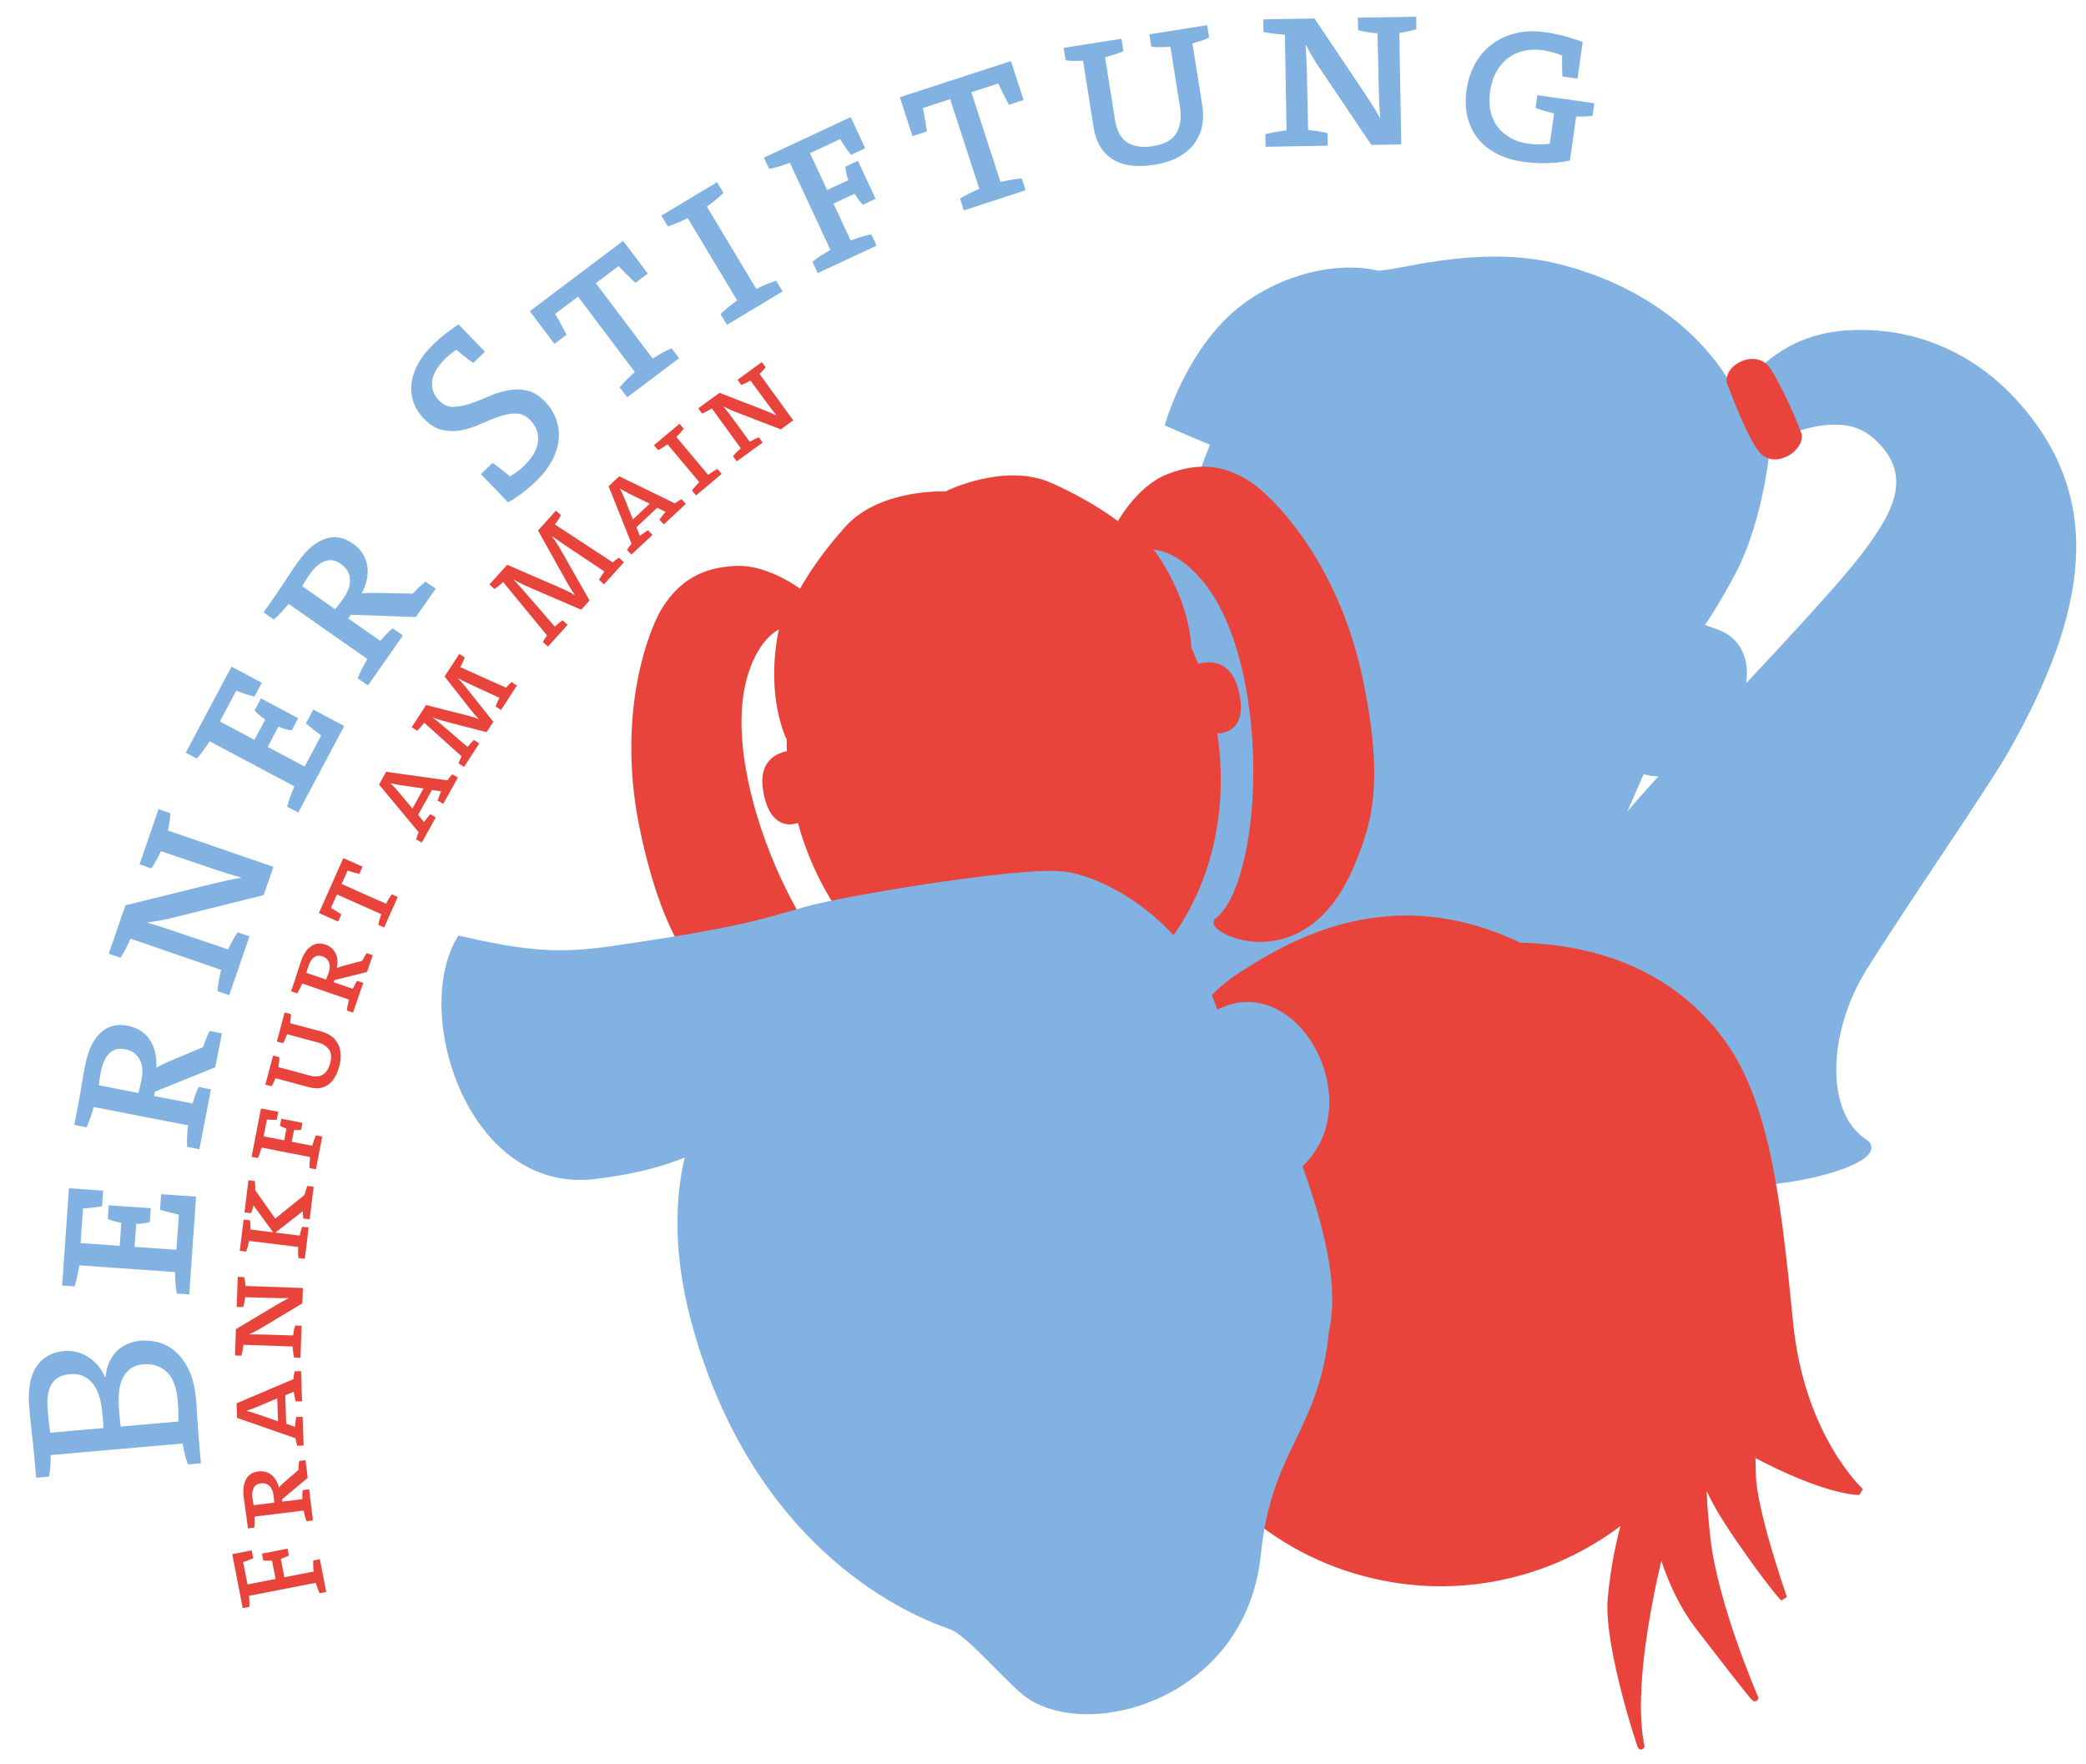
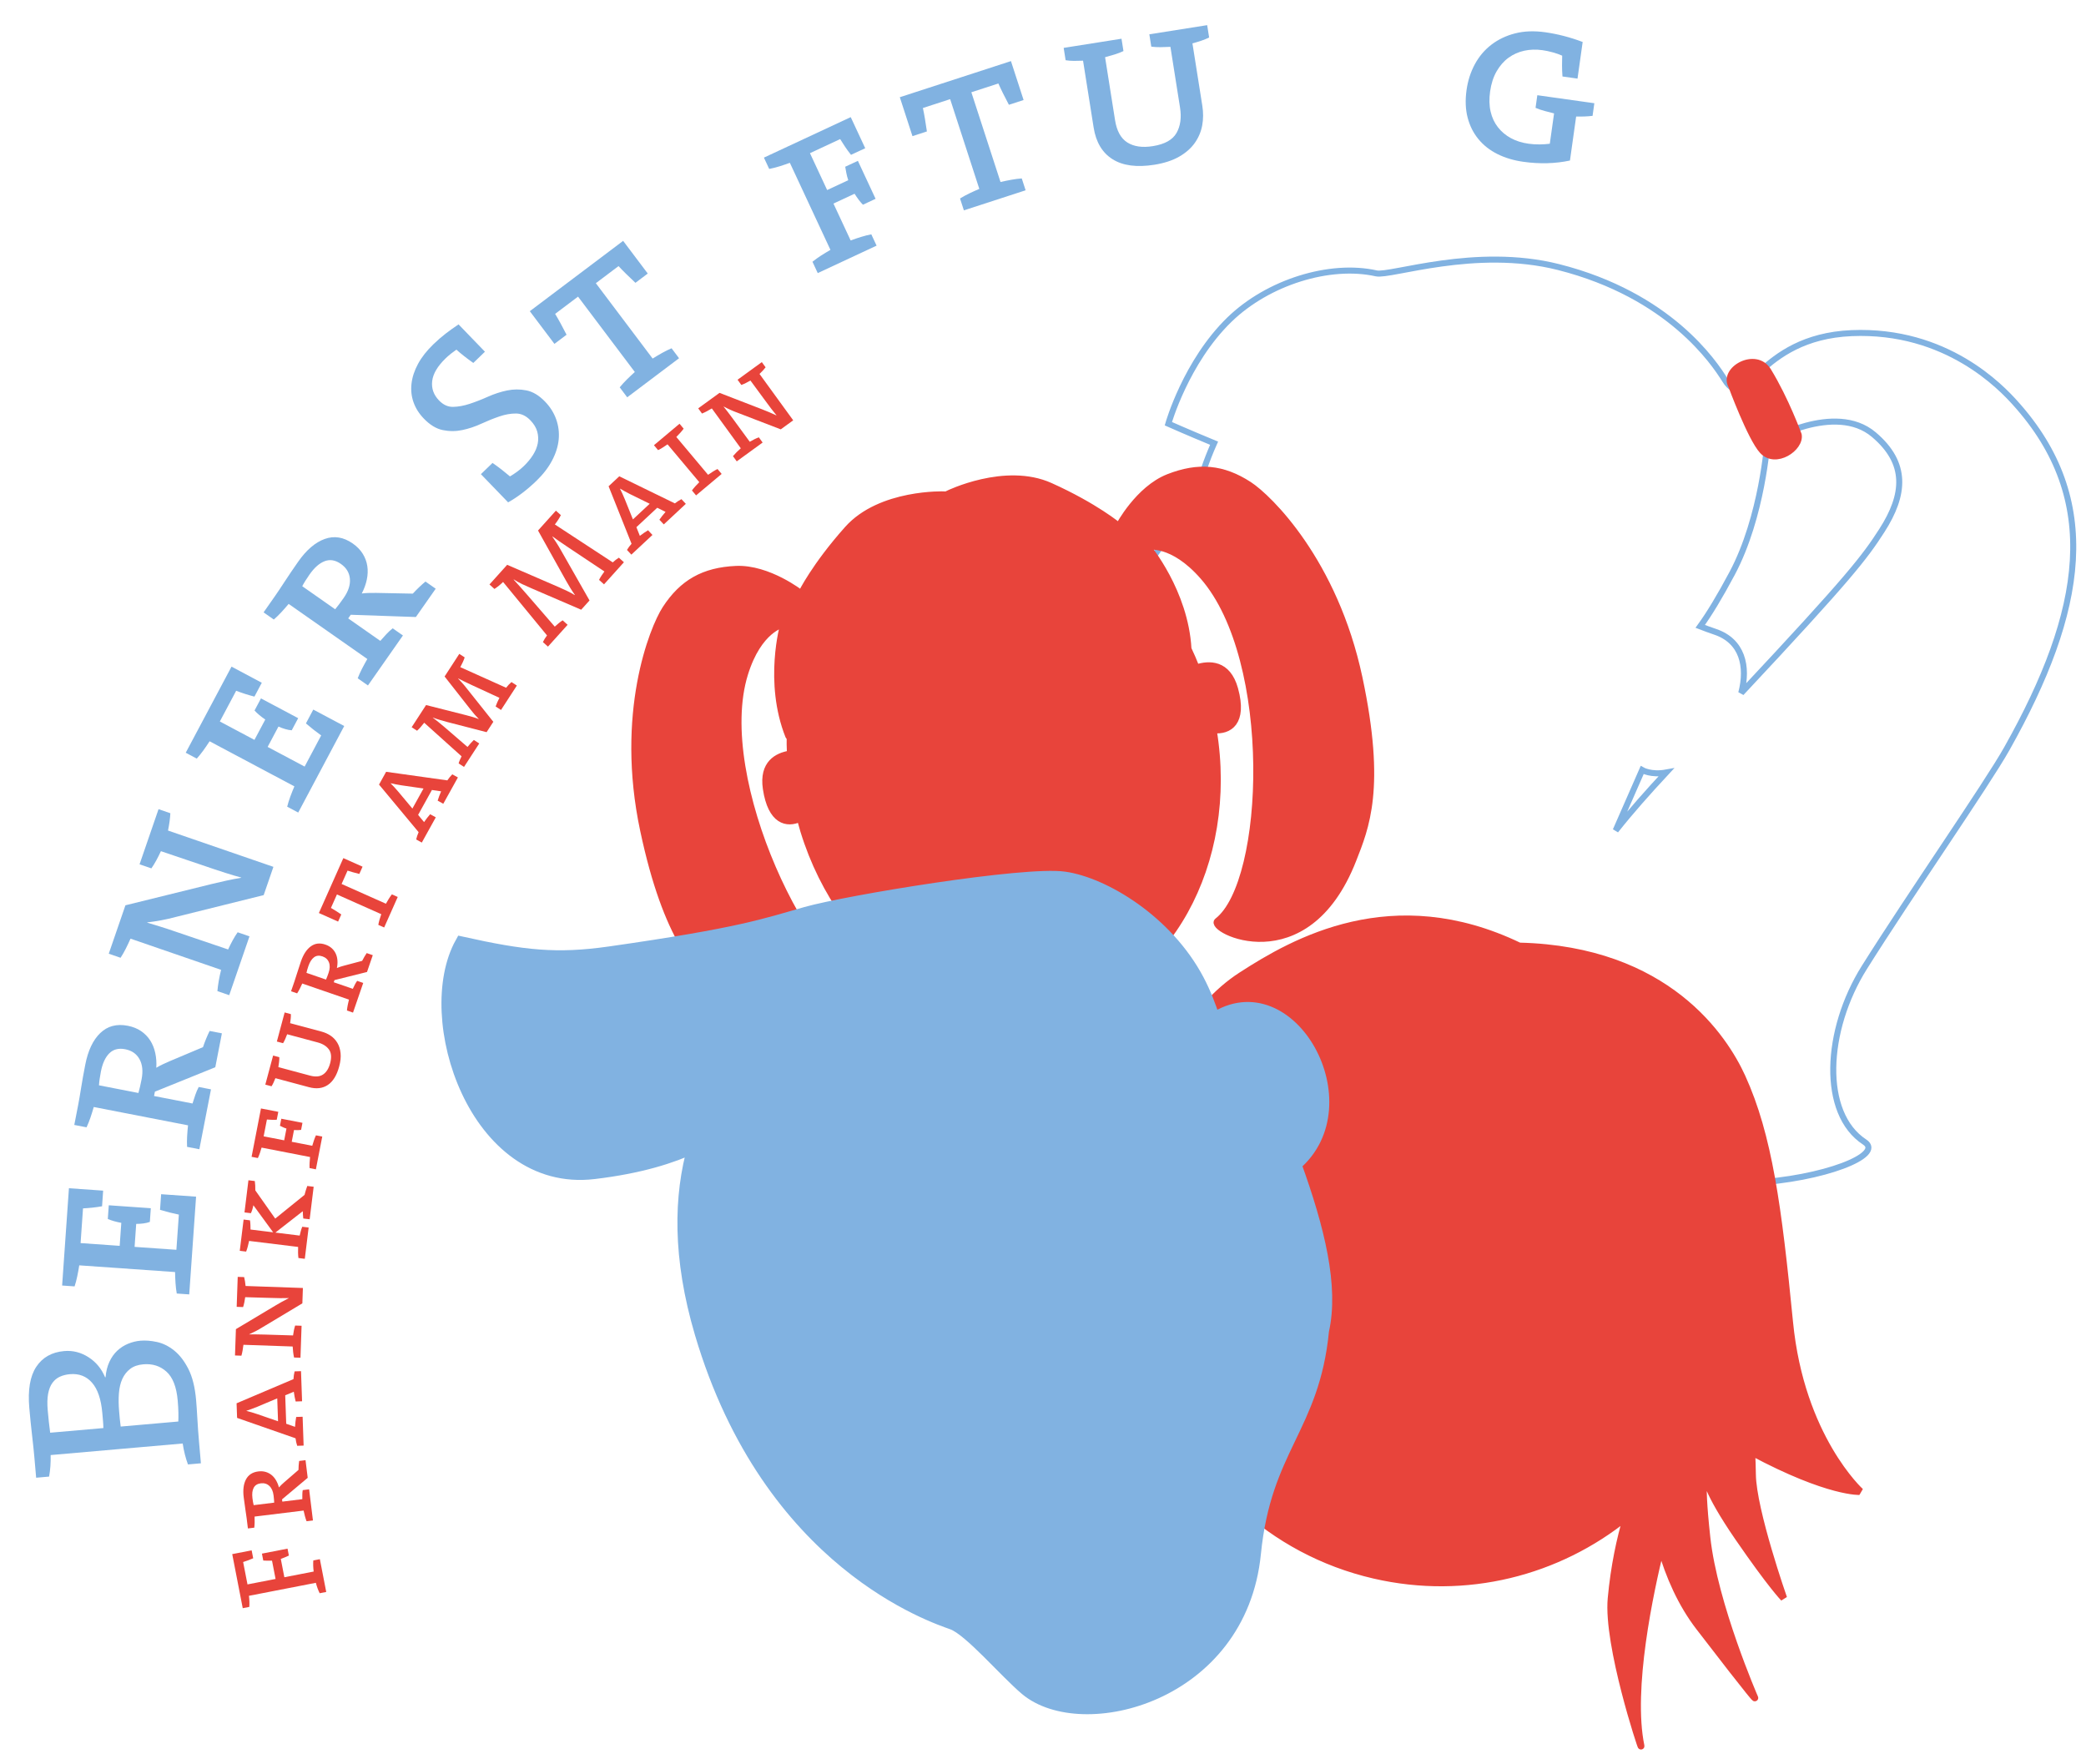
<svg xmlns="http://www.w3.org/2000/svg" version="1.1" id="Ebene_1" x="0px" y="0px" width="298px" height="252px" viewBox="0 0 298 252" enable-background="new 0 0 298 252" xml:space="preserve">
-   <path fill="#81B2E1" d="M242.889,89.478c0.612,0.238,1.336,0.502,2.188,0.795c3.805,1.31,4.674,4.899,3.672,8.717  c15.476-16.523,17.644-19.398,20.086-23.199c3.306-5.14,3.692-9.623-1.159-13.715c-5.552-4.681-15.188,0.987-15.188,0.987  s-0.727,10.747-5.04,18.846C245.68,85.229,244.171,87.708,242.889,89.478z M238.021,110.354c-2.144,0.393-3.426-0.349-3.426-0.349  s-1.892,4.334-3.787,8.634C232.977,115.896,235.413,113.161,238.021,110.354z M221.889,135.584  c-4.438,6.459-9.697,12.128-13.713,14.085c-6.478,3.156-15.16,3.478-23.404,3.332s-16.211-3.071-21.215-6.542  c-5.552-3.852-5.605-7.531-5.175-10.902c0.882-6.879,2.75-20.82,3.351-28.06c0.678-8.185,0.338-11.69,0.338-11.69  s-1.908-7.839,0.85-13.174c2.758-5.334,6.336-7.694,9.1-15.72c0.39-1.131,0.86-2.341,1.42-3.601  c-3.608-1.486-6.535-2.785-6.535-2.785s2.505-8.835,8.736-14.877c5.504-5.337,14.328-8.079,20.965-6.599  c2.037,0.455,14.153-3.909,26.035-0.901c15.877,4.019,22.264,13.717,23.764,16.117c3.074,4.921,4.519-6.109,18.113-6.679  c13.596-0.57,21.428,7.832,23.362,9.975c12.496,13.84,9.868,29.713-1.19,49.383c-2.881,5.124-13.94,21.033-20.356,31.256  c-5.638,8.979-6.216,20.854,0.043,24.94c5.646,3.688-34.739,13.842-42.287-5.84C220.866,148.906,220.412,141.896,221.889,135.584z" />
  <path fill="none" stroke="#81B2E1" stroke-width="0.86" stroke-miterlimit="3.864" d="M242.889,89.478  c0.612,0.238,1.336,0.502,2.188,0.795c3.805,1.31,4.674,4.899,3.672,8.717c15.476-16.523,17.644-19.398,20.086-23.199  c3.306-5.14,3.692-9.623-1.159-13.715c-5.552-4.681-15.188,0.987-15.188,0.987s-0.727,10.747-5.04,18.846  C245.68,85.229,244.171,87.708,242.889,89.478z M238.021,110.354c-2.144,0.393-3.426-0.349-3.426-0.349s-1.892,4.334-3.787,8.634  C232.977,115.896,235.413,113.161,238.021,110.354z M221.889,135.584c-4.438,6.459-9.697,12.128-13.713,14.085  c-6.478,3.156-15.16,3.478-23.404,3.332s-16.211-3.071-21.215-6.542c-5.552-3.852-5.605-7.531-5.175-10.902  c0.882-6.879,2.75-20.82,3.351-28.06c0.678-8.185,0.338-11.69,0.338-11.69s-1.908-7.839,0.85-13.174  c2.758-5.334,6.336-7.694,9.1-15.72c0.39-1.131,0.86-2.341,1.42-3.601c-3.608-1.486-6.535-2.785-6.535-2.785  s2.505-8.835,8.736-14.877c5.504-5.337,14.328-8.079,20.965-6.599c2.037,0.455,14.153-3.909,26.035-0.901  c15.877,4.019,22.264,13.717,23.764,16.117c3.074,4.921,4.519-6.109,18.113-6.679c13.596-0.57,21.428,7.832,23.362,9.975  c12.496,13.84,9.868,29.713-1.19,49.383c-2.881,5.124-13.94,21.033-20.356,31.256c-5.638,8.979-6.216,20.854,0.043,24.94  c5.646,3.688-34.739,13.842-42.287-5.84C220.866,148.906,220.412,141.896,221.889,135.584z" />
  <path fill="#E8443B" d="M247.253,55.201c-1.428-2.495,3.595-5.299,5.44-2.283c2.531,4.133,4.355,9.167,4.355,9.167  c0.383,1.982-3.382,4.564-5.375,2.374C249.977,62.593,247.253,55.201,247.253,55.201z" />
  <path fill="none" stroke="#E8443B" stroke-width="0.67" stroke-miterlimit="3.864" d="M247.253,55.201  c-1.428-2.495,3.595-5.299,5.44-2.283c2.531,4.133,4.355,9.167,4.355,9.167c0.383,1.982-3.382,4.564-5.375,2.374  C249.977,62.593,247.253,55.201,247.253,55.201z" />
  <path fill="#E8443B" d="M135.387,70.539c0,0,8.204-4.038,14.66-1.129c6.456,2.908,9.775,5.706,9.775,5.706s2.773-5.26,7.082-6.955  c4.312-1.694,7.804-1.352,11.544,1.077c2.823,1.833,12.209,10.942,15.75,27.605c3.348,15.749,0.931,21.373-0.882,25.998  c-6.739,17.207-20.899,9.892-19.396,8.724c7.206-5.59,8.313-37.32-2.063-49.194c-4.412-5.049-7.894-4.243-7.894-4.243  s5.354,6.394,5.804,14.568c0.41,0.866,0.793,1.752,1.148,2.659c1.814-0.581,4.473-0.679,5.512,3.07  c1.338,4.83-0.859,6.095-3.057,5.875c3.137,18.992-6.594,36.665-22.385,40.021c-15.765,3.352-31.813-8.789-36.703-27.362  c-1.867,0.883-4.158,0.391-4.858-4.292c-0.541-3.615,1.604-4.708,3.438-5c-0.04-0.893-0.052-1.779-0.037-2.659  c-0.082,0.204-0.146,0.266-0.192,0.152c-3.09-7.738-0.738-15.966-0.738-15.966s-3.507,0.68-5.484,7.087  c-4.649,15.068,9.269,43.605,18.126,45.781c1.848,0.455-8.113,12.898-21.269-0.08c-3.536-3.487-8.032-7.643-11.38-23.392  c-3.542-16.663,1.327-28.802,3.16-31.625c2.429-3.74,5.48-5.474,10.106-5.679c4.626-0.205,9.3,3.472,9.3,3.472  s1.894-3.905,6.609-9.188c4.714-5.283,13.852-4.932,13.852-4.932l0.468,2.28l0.406-0.09L135.387,70.539z" />
  <path fill="none" stroke="#E8443B" stroke-width="0.888" stroke-miterlimit="3.864" d="M135.387,70.539  c0,0,8.204-4.038,14.66-1.129c6.456,2.908,9.775,5.706,9.775,5.706s2.773-5.26,7.082-6.955c4.312-1.694,7.804-1.352,11.544,1.077  c2.823,1.833,12.209,10.942,15.75,27.605c3.348,15.749,0.931,21.373-0.882,25.998c-6.739,17.207-20.899,9.892-19.396,8.724  c7.206-5.59,8.313-37.32-2.063-49.194c-4.412-5.049-7.894-4.243-7.894-4.243s5.354,6.394,5.804,14.568  c0.41,0.866,0.793,1.752,1.148,2.659c1.814-0.581,4.473-0.679,5.512,3.07c1.338,4.83-0.859,6.095-3.057,5.875  c3.137,18.992-6.594,36.665-22.385,40.021c-15.765,3.352-31.813-8.789-36.703-27.362c-1.867,0.883-4.158,0.391-4.858-4.292  c-0.541-3.615,1.604-4.708,3.438-5c-0.04-0.893-0.052-1.779-0.037-2.659c-0.082,0.204-0.146,0.266-0.192,0.152  c-3.09-7.738-0.738-15.966-0.738-15.966s-3.507,0.68-5.484,7.087c-4.649,15.068,9.269,43.605,18.126,45.781  c1.848,0.455-8.113,12.898-21.269-0.08c-3.536-3.487-8.032-7.643-11.38-23.392c-3.542-16.663,1.327-28.802,3.16-31.625  c2.429-3.74,5.48-5.474,10.106-5.679c4.626-0.205,9.3,3.472,9.3,3.472s1.894-3.905,6.609-9.188  c4.714-5.283,13.852-4.932,13.852-4.932l0.468,2.28l0.406-0.09L135.387,70.539z" />
  <path fill="#E8443B" d="M250.249,207.458c0.05,1.021,0.088,2.095,0.103,3.179c0.065,5.133,4.461,17.66,4.461,17.66  s-1.791-1.818-6.486-8.646c-4.695-6.83-4.633-8.674-4.633-8.674s-0.898-0.961,0.148,8.653s6.846,22.915,6.846,22.915  s0.28,0.613-7.965-10.12c-2.525-3.288-4.269-7.211-5.451-11.304c-1.555,6.289-4.527,20.154-2.844,28.293  c0.129,0.615-4.88-14.419-4.265-21.077c0.428-4.628,1.278-8.524,2.205-11.638c-9.742,7.884-22.886,11.363-36.043,8.324  c-14.823-3.422-26.002-14.271-30.515-27.707c-0.949,1.709-1.891,3.332-2.778,4.754c-4.453,7.127-17.593,17.973-15.125,14.648  c2.467-3.322,6.411-12.982,6.411-12.982s-1.06,1.736-6.51,7.707c-5.153,5.642-14.526,9.414-15.539,9.812  c-0.207,0.226-0.089,0.034-0.089,0.034c0.488-0.467,2.09-2.439,8.059-10.281c2.673-3.513,5.316-7.693,7.714-11.845  c-5.036,1.673-14.323,2.517-14.323,2.517s4.508-3.134,10.516-8.533c3.259-2.931,8.021-7.949,11.695-11.928  c1.147-7.154,5.177-17.828,6.704-20.813c3.912-7.643,7.293-16.223,14.811-21.079c7.52-4.856,21.549-12.901,39.682-4.185  c21.134,0.508,29.309,13.18,31.829,18.713c3.811,8.361,5.176,18.543,6.791,35.028c1.612,16.486,10.138,24.19,10.138,24.19  S261.329,213.385,250.249,207.458z" />
  <path fill="none" stroke="#E8443B" stroke-width="0.976" stroke-miterlimit="3.864" d="M250.249,207.458  c0.05,1.021,0.088,2.095,0.103,3.179c0.065,5.133,4.461,17.66,4.461,17.66s-1.791-1.818-6.486-8.646  c-4.695-6.83-4.633-8.674-4.633-8.674s-0.898-0.961,0.148,8.653s6.846,22.915,6.846,22.915s0.28,0.613-7.965-10.12  c-2.525-3.288-4.269-7.211-5.451-11.304c-1.555,6.289-4.527,20.154-2.844,28.293c0.129,0.615-4.88-14.419-4.265-21.077  c0.428-4.628,1.278-8.524,2.205-11.638c-9.742,7.884-22.886,11.363-36.043,8.324c-14.823-3.422-26.002-14.271-30.515-27.707  c-0.949,1.709-1.891,3.332-2.778,4.754c-4.453,7.127-17.593,17.973-15.125,14.648c2.467-3.322,6.411-12.982,6.411-12.982  s-1.06,1.736-6.51,7.707c-5.153,5.642-14.526,9.414-15.539,9.812c-0.207,0.226-0.089,0.034-0.089,0.034  c0.488-0.467,2.09-2.439,8.059-10.281c2.673-3.513,5.316-7.693,7.714-11.845c-5.036,1.673-14.323,2.517-14.323,2.517  s4.508-3.134,10.516-8.533c3.259-2.931,8.021-7.949,11.695-11.928c1.147-7.154,5.177-17.828,6.704-20.813  c3.912-7.643,7.293-16.223,14.811-21.079c7.52-4.856,21.549-12.901,39.682-4.185c21.134,0.508,29.309,13.18,31.829,18.713  c3.811,8.361,5.176,18.543,6.791,35.028c1.612,16.486,10.138,24.19,10.138,24.19S261.329,213.385,250.249,207.458z" />
  <g enable-background="new    ">
    <path fill="#81B2E1" d="M22.405,191.701c0.859,0.183,1.68,0.586,2.459,1.208c0.782,0.622,1.461,1.5,2.04,2.632   c0.58,1.133,0.951,2.617,1.111,4.453c0.061,0.697,0.121,1.588,0.181,2.672c0.06,1.083,0.139,2.195,0.239,3.334l0.266,3.033   l-1.849,0.162c-0.336-0.907-0.588-1.904-0.753-2.99l-18.863,1.651c0.025,1.098-0.047,2.123-0.223,3.075l-1.848,0.162l-0.259-2.964   c-0.073-0.837-0.181-1.857-0.321-3.063c-0.141-1.205-0.274-2.518-0.398-3.936c-0.226-2.58,0.106-4.541,0.996-5.885   c0.891-1.342,2.219-2.091,3.984-2.245c1.232-0.108,2.389,0.184,3.468,0.873c1.079,0.69,1.871,1.646,2.376,2.866l0.07-0.006   c0.067-0.825,0.25-1.556,0.546-2.191c0.295-0.635,0.67-1.165,1.125-1.592c0.455-0.426,0.97-0.758,1.546-0.995   c0.576-0.238,1.167-0.384,1.77-0.437C20.768,191.458,21.547,191.519,22.405,191.701z M8.575,196.654   c-0.428,0.189-0.789,0.485-1.083,0.885c-0.292,0.4-0.498,0.922-0.619,1.565c-0.119,0.643-0.137,1.429-0.056,2.358   c0.049,0.558,0.103,1.109,0.162,1.654c0.061,0.545,0.124,1.061,0.188,1.548L14.768,204c-0.005-0.328-0.022-0.666-0.053-1.016   c-0.033-0.371-0.066-0.755-0.101-1.15c-0.171-1.952-0.659-3.391-1.467-4.315c-0.806-0.925-1.861-1.33-3.163-1.216   C9.473,196.347,9.003,196.464,8.575,196.654z M18.597,195.549c-0.483,0.37-0.857,0.848-1.123,1.433   c-0.264,0.585-0.427,1.273-0.487,2.063c-0.06,0.79-0.049,1.639,0.03,2.545c0.008,0.093,0.021,0.232,0.037,0.418   c0.016,0.187,0.034,0.396,0.055,0.628c0.018,0.209,0.042,0.418,0.072,0.627c0.03,0.208,0.051,0.382,0.063,0.521l8.228-0.721   c0.019-0.33,0.023-0.746,0.015-1.249c-0.008-0.503-0.042-1.091-0.101-1.766c-0.169-1.929-0.705-3.299-1.608-4.11   c-0.902-0.811-2.004-1.159-3.306-1.046C19.704,194.959,19.079,195.178,18.597,195.549z" />
  </g>
  <g enable-background="new    ">
    <path fill="#81B2E1" d="M27.033,184.906l-1.781-0.124c-0.084-0.474-0.143-0.97-0.177-1.486c-0.034-0.517-0.056-1.044-0.065-1.583   l-13.688-0.958c-0.083,0.532-0.178,1.052-0.284,1.559c-0.105,0.507-0.233,0.99-0.382,1.447l-1.78-0.124l0.972-13.897l4.888,0.343   l-0.156,2.234c-0.473,0.084-0.946,0.15-1.417,0.199c-0.471,0.049-0.906,0.083-1.304,0.102l-0.347,4.958l5.586,0.392l0.23-3.283   c-0.393-0.074-0.75-0.157-1.071-0.25c-0.32-0.093-0.606-0.194-0.856-0.306l0.137-1.955l6.006,0.42l-0.137,1.955   c-0.264,0.1-0.567,0.171-0.909,0.218c-0.343,0.046-0.69,0.068-1.041,0.066l-0.23,3.283l5.971,0.418l0.352-5.028   c-0.876-0.178-1.771-0.405-2.688-0.68l0.156-2.234l4.993,0.35L27.033,184.906z" />
  </g>
  <g enable-background="new    ">
    <path fill="#81B2E1" d="M30.757,152.457l-8.629,3.488l-0.121,0.622l5.496,1.068c0.127-0.403,0.261-0.811,0.398-1.224   c0.14-0.412,0.304-0.791,0.488-1.135l1.753,0.34l-1.663,8.555l-1.753-0.341c-0.024-0.479-0.023-0.979,0.006-1.495   c0.03-0.518,0.072-1.044,0.129-1.58l-13.467-2.618c-0.149,0.519-0.306,1.022-0.473,1.513s-0.352,0.954-0.556,1.39l-1.752-0.341   l0.548-2.817c0.12-0.618,0.26-1.429,0.419-2.432s0.36-2.123,0.601-3.359c0.392-2.016,1.106-3.522,2.144-4.521   c1.038-0.998,2.348-1.345,3.927-1.037c0.733,0.143,1.368,0.396,1.903,0.762c0.534,0.366,0.971,0.813,1.307,1.341   c0.338,0.529,0.578,1.129,0.721,1.799c0.144,0.67,0.192,1.369,0.146,2.097c0.271-0.166,0.569-0.326,0.896-0.481   c0.327-0.154,0.647-0.299,0.957-0.434l4.817-2.031c0.279-0.825,0.595-1.597,0.947-2.313l1.753,0.341L30.757,152.457z    M15.617,150.465c-0.574,0.57-0.976,1.442-1.204,2.617c-0.152,0.784-0.244,1.436-0.273,1.956l5.635,1.095   c0.071-0.248,0.146-0.545,0.226-0.889c0.079-0.343,0.153-0.699,0.226-1.066c0.224-1.152,0.125-2.111-0.297-2.875   c-0.423-0.764-1.103-1.236-2.042-1.419C16.948,149.701,16.19,149.895,15.617,150.465z" />
  </g>
  <g enable-background="new    ">
    <path fill="#81B2E1" d="M24.002,118.644l15.057,5.186l-1.39,4.037l-12.549,3.119c-0.682,0.186-1.371,0.343-2.07,0.472   c-0.698,0.13-1.368,0.232-2.012,0.307l-0.012,0.033c0.582,0.176,1.189,0.361,1.826,0.555c0.637,0.195,1.418,0.451,2.345,0.771   l7.391,2.507c0.205-0.447,0.423-0.885,0.656-1.31c0.233-0.426,0.469-0.808,0.708-1.145l1.688,0.581l-2.895,8.405l-1.688-0.581   c0.042-0.479,0.108-0.974,0.197-1.486c0.09-0.512,0.201-1.028,0.33-1.552l-12.938-4.456c-0.22,0.492-0.445,0.97-0.679,1.433   c-0.233,0.462-0.48,0.896-0.743,1.298l-1.688-0.581l2.382-6.916l12.338-3.044c0.674-0.163,1.371-0.324,2.092-0.482   c0.721-0.159,1.422-0.294,2.102-0.405l0.012-0.033c-0.589-0.153-1.346-0.377-2.27-0.671c-0.922-0.292-2.034-0.663-3.337-1.112   l-5.868-1.984c-0.196,0.426-0.412,0.858-0.649,1.294c-0.236,0.436-0.475,0.824-0.714,1.161l-1.688-0.581l2.712-7.876l1.688,0.582   C24.299,116.92,24.187,117.746,24.002,118.644z" />
  </g>
  <g enable-background="new    ">
    <path fill="#81B2E1" d="M42.603,116.074l-1.576-0.838c0.116-0.466,0.265-0.943,0.443-1.43c0.18-0.485,0.374-0.977,0.585-1.473   l-12.113-6.441c-0.293,0.452-0.592,0.889-0.894,1.309c-0.304,0.42-0.615,0.81-0.938,1.166l-1.576-0.838l6.54-12.298l4.326,2.301   l-1.051,1.977c-0.468-0.116-0.926-0.248-1.377-0.395c-0.449-0.146-0.86-0.293-1.233-0.438l-2.333,4.388l4.944,2.629l1.545-2.904   c-0.329-0.228-0.621-0.449-0.877-0.665c-0.255-0.215-0.474-0.423-0.657-0.627l0.92-1.73l5.315,2.827l-0.921,1.73   c-0.281-0.017-0.587-0.075-0.919-0.172c-0.331-0.097-0.657-0.217-0.977-0.361l-1.545,2.905l5.284,2.81l2.365-4.45   c-0.727-0.519-1.453-1.09-2.18-1.714l1.052-1.979l4.419,2.35L42.603,116.074z" />
  </g>
  <g enable-background="new    ">
    <path fill="#81B2E1" d="M59.41,88.142l-9.303-0.323l-0.363,0.52l4.587,3.212c0.28-0.317,0.567-0.636,0.861-0.957   c0.296-0.32,0.599-0.599,0.908-0.838l1.462,1.023l-4.998,7.14l-1.462-1.024c0.172-0.449,0.376-0.904,0.613-1.365   c0.236-0.46,0.49-0.924,0.76-1.391l-11.239-7.87c-0.347,0.413-0.695,0.81-1.047,1.19c-0.353,0.38-0.709,0.728-1.072,1.043   l-1.462-1.024l1.646-2.351c0.361-0.517,0.819-1.2,1.372-2.052c0.555-0.851,1.192-1.793,1.915-2.825   c1.178-1.682,2.443-2.768,3.798-3.258c1.354-0.49,2.692-0.274,4.012,0.65c0.611,0.429,1.086,0.918,1.426,1.47   c0.341,0.552,0.559,1.138,0.65,1.758c0.093,0.621,0.067,1.266-0.074,1.936c-0.142,0.67-0.381,1.328-0.72,1.973   c0.314-0.042,0.652-0.066,1.015-0.074c0.362-0.008,0.712-0.011,1.051-0.007l5.227,0.103c0.591-0.64,1.193-1.216,1.808-1.726   l1.462,1.024L59.41,88.142z M46.389,80.163c-0.758,0.288-1.479,0.921-2.166,1.902c-0.458,0.654-0.806,1.213-1.045,1.676   l4.703,3.293c0.167-0.198,0.356-0.438,0.567-0.72c0.213-0.281,0.425-0.577,0.641-0.885c0.673-0.961,0.972-1.877,0.897-2.746   c-0.075-0.869-0.504-1.578-1.288-2.127C47.915,80.007,47.145,79.876,46.389,80.163z" />
  </g>
  <g enable-background="new    ">
    <path fill="#81B2E1" d="M79.456,59.901c0.331,0.931,0.45,1.885,0.359,2.865c-0.092,0.98-0.402,1.978-0.932,2.991   s-1.279,1.992-2.253,2.932c-1.326,1.28-2.673,2.305-4.04,3.073l-3.89-4.027l1.661-1.605c0.49,0.338,0.938,0.668,1.345,0.988   c0.407,0.321,0.789,0.633,1.147,0.937c0.332-0.193,0.676-0.417,1.026-0.675c0.351-0.258,0.669-0.525,0.954-0.801   c0.521-0.502,0.955-1.027,1.303-1.574s0.576-1.1,0.685-1.659c0.108-0.56,0.085-1.121-0.069-1.685   c-0.155-0.563-0.484-1.105-0.986-1.626c-0.617-0.638-1.301-0.959-2.051-0.965c-0.751-0.004-1.541,0.135-2.371,0.418   c-0.829,0.282-1.694,0.63-2.593,1.043c-0.897,0.414-1.807,0.715-2.726,0.906c-0.919,0.191-1.843,0.191-2.771,0.001   c-0.93-0.189-1.832-0.737-2.707-1.644c-0.682-0.706-1.17-1.48-1.47-2.328c-0.3-0.846-0.396-1.735-0.288-2.666   c0.107-0.93,0.416-1.869,0.928-2.818c0.512-0.947,1.246-1.884,2.202-2.808c0.587-0.567,1.169-1.072,1.747-1.516   c0.577-0.443,1.191-0.883,1.842-1.318l3.77,3.903l-1.661,1.605c-0.913-0.643-1.72-1.276-2.419-1.899   c-0.217,0.146-0.467,0.331-0.752,0.557s-0.545,0.453-0.779,0.679c-1.158,1.119-1.799,2.201-1.925,3.247   c-0.125,1.046,0.201,1.972,0.979,2.776c0.6,0.622,1.267,0.926,2.001,0.914c0.734-0.012,1.521-0.154,2.358-0.429   c0.838-0.274,1.711-0.613,2.617-1.019c0.906-0.404,1.819-0.703,2.738-0.894c0.919-0.189,1.839-0.194,2.76-0.013   c0.922,0.18,1.813,0.716,2.671,1.605C78.597,58.129,79.126,58.972,79.456,59.901z" />
  </g>
  <g enable-background="new    ">
    <path fill="#81B2E1" d="M90.777,40.401c-0.502-0.471-0.949-0.899-1.345-1.289c-0.395-0.388-0.751-0.754-1.069-1.1l-3.242,2.443   l8.112,10.765c0.457-0.285,0.911-0.554,1.363-0.807c0.451-0.253,0.898-0.474,1.341-0.662l1.072,1.422l-7.406,5.582l-1.072-1.422   c0.303-0.374,0.638-0.743,1.006-1.107c0.368-0.364,0.753-0.727,1.152-1.088l-8.112-10.765l-3.271,2.464   c0.244,0.401,0.498,0.845,0.763,1.332c0.265,0.488,0.554,1.036,0.869,1.647l-1.733,1.306l-3.518-4.668l13.333-10.047l3.518,4.668   L90.777,40.401z" />
  </g>
  <g enable-background="new    ">
-     <path fill="#81B2E1" d="M103.853,46.403l-0.92-1.53c0.34-0.34,0.711-0.673,1.115-0.997s0.824-0.645,1.261-0.961l-7.065-11.761   c-0.484,0.237-0.965,0.457-1.441,0.662c-0.476,0.204-0.943,0.377-1.404,0.517l-0.919-1.53l7.95-4.776l0.92,1.53   c-0.34,0.341-0.712,0.673-1.115,0.997c-0.404,0.324-0.824,0.645-1.261,0.961l7.065,11.761c0.484-0.236,0.965-0.457,1.44-0.661   c0.476-0.204,0.944-0.376,1.405-0.517l0.919,1.53L103.853,46.403z" />
-   </g>
+     </g>
  <g enable-background="new    ">
    <path fill="#81B2E1" d="M121.574,22.119c-0.303-0.374-0.585-0.757-0.846-1.15s-0.495-0.759-0.705-1.1l-4.314,2.012l2.455,5.266   l3.014-1.405c-0.126-0.38-0.218-0.729-0.276-1.05c-0.06-0.319-0.111-0.61-0.156-0.873l1.809-0.843l2.529,5.424l-1.809,0.843   c-0.193-0.193-0.391-0.423-0.592-0.689c-0.201-0.266-0.402-0.559-0.603-0.878l-3.014,1.405l2.455,5.266   c0.507-0.185,1.007-0.354,1.502-0.507c0.494-0.153,0.978-0.275,1.45-0.367l0.754,1.618l-8.405,3.919l-0.755-1.618   c0.374-0.302,0.778-0.594,1.214-0.875c0.436-0.28,0.887-0.555,1.354-0.824l-5.798-12.435c-0.507,0.185-1.007,0.354-1.501,0.508   c-0.495,0.153-0.979,0.276-1.45,0.367l-0.755-1.618l12.402-5.783l2.071,4.441L121.574,22.119z" />
  </g>
  <g enable-background="new    ">
    <path fill="#81B2E1" d="M144.13,14.969c-0.32-0.606-0.604-1.159-0.851-1.655c-0.247-0.495-0.465-0.959-0.653-1.388l-3.861,1.254   l4.165,12.818c0.525-0.12,1.042-0.228,1.553-0.32c0.509-0.092,1.004-0.155,1.484-0.189l0.55,1.694l-8.82,2.866l-0.55-1.694   c0.407-0.255,0.845-0.494,1.311-0.719c0.467-0.225,0.948-0.442,1.444-0.654l-4.165-12.818l-3.895,1.266   c0.1,0.458,0.196,0.961,0.287,1.507c0.092,0.547,0.187,1.16,0.285,1.839l-2.063,0.67l-1.806-5.559l15.876-5.159l1.807,5.559   L144.13,14.969z" />
  </g>
  <g enable-background="new    ">
    <path fill="#81B2E1" d="M171.601,5.82c-0.404,0.135-0.822,0.26-1.252,0.375l1.412,8.919c0.153,0.968,0.147,1.903-0.017,2.802   c-0.166,0.9-0.519,1.734-1.058,2.499c-0.541,0.765-1.287,1.421-2.24,1.967c-0.953,0.545-2.133,0.93-3.538,1.153   c-2.512,0.398-4.503,0.135-5.973-0.791c-1.47-0.925-2.37-2.437-2.702-4.533l-1.511-9.541c-0.422,0.02-0.852,0.029-1.289,0.027   c-0.438-0.001-0.838-0.033-1.201-0.093l-0.279-1.764l8.262-1.308l0.279,1.764c-0.374,0.177-0.792,0.337-1.253,0.482   c-0.462,0.144-0.919,0.275-1.372,0.395l1.423,8.988c0.245,1.544,0.831,2.609,1.759,3.194c0.929,0.586,2.139,0.76,3.632,0.523   c1.698-0.269,2.829-0.896,3.391-1.883c0.562-0.987,0.729-2.194,0.503-3.624l-1.373-8.677c-0.47,0.027-0.939,0.042-1.41,0.046   c-0.473,0.004-0.914-0.021-1.324-0.074l-0.279-1.764l8.263-1.309l0.279,1.764C172.381,5.531,172.004,5.685,171.601,5.82z" />
  </g>
  <g enable-background="new    ">
-     <path fill="#81B2E1" d="M199.901,4.705l0.278,15.923l-4.27,0.075l-7.224-10.726c-0.407-0.576-0.79-1.17-1.151-1.783   c-0.361-0.611-0.687-1.207-0.977-1.786l-0.035,0.001c0.033,0.606,0.068,1.241,0.104,1.905c0.034,0.665,0.061,1.487,0.078,2.467   l0.172,7.804c0.49,0.038,0.976,0.094,1.456,0.167c0.479,0.073,0.918,0.165,1.317,0.274l0.031,1.785l-8.89,0.155l-0.031-1.785   c0.464-0.125,0.952-0.232,1.466-0.323c0.51-0.09,1.034-0.164,1.57-0.22l-0.24-13.684c-0.537-0.037-1.063-0.086-1.576-0.147   c-0.516-0.061-1.008-0.146-1.476-0.254l-0.031-1.785l7.314-0.128l7.081,10.554c0.383,0.577,0.773,1.176,1.169,1.8   c0.396,0.623,0.763,1.236,1.101,1.836l0.034,0c-0.058-0.606-0.106-1.393-0.146-2.361c-0.04-0.967-0.071-2.139-0.097-3.516   l-0.143-6.194c-0.469-0.038-0.947-0.093-1.438-0.167c-0.491-0.073-0.937-0.164-1.335-0.274l-0.031-1.785l8.329-0.146l0.031,1.785   C201.623,4.395,200.81,4.573,199.901,4.705z" />
-   </g>
+     </g>
  <g enable-background="new    ">
    <path fill="#81B2E1" d="M226.367,16.638c-0.403,0.014-0.804,0.017-1.203,0.007l-0.884,6.288c-2.112,0.448-4.337,0.506-6.67,0.178   c-1.363-0.191-2.59-0.558-3.68-1.1c-1.09-0.542-1.998-1.253-2.722-2.133c-0.726-0.879-1.241-1.906-1.547-3.08   c-0.307-1.174-0.357-2.489-0.153-3.945c0.188-1.34,0.586-2.568,1.189-3.685c0.605-1.117,1.396-2.048,2.373-2.794   c0.976-0.747,2.106-1.282,3.39-1.609c1.283-0.326,2.709-0.379,4.281-0.158c1.778,0.25,3.563,0.713,5.354,1.389l-0.736,5.233   l-2.148-0.302c-0.041-0.547-0.062-1.069-0.063-1.564c-0.001-0.495,0.006-0.965,0.021-1.411c-0.377-0.171-0.819-0.327-1.33-0.47   c-0.511-0.142-1.008-0.247-1.493-0.315c-0.901-0.126-1.765-0.1-2.592,0.078c-0.826,0.18-1.574,0.512-2.242,0.996   c-0.669,0.485-1.237,1.132-1.705,1.94c-0.466,0.809-0.777,1.769-0.934,2.88c-0.15,1.066-0.127,2.026,0.072,2.881   c0.197,0.855,0.546,1.601,1.046,2.237c0.499,0.637,1.115,1.156,1.849,1.554c0.732,0.399,1.573,0.664,2.521,0.797   c0.532,0.075,1.063,0.109,1.595,0.101c0.532-0.008,1.014-0.04,1.445-0.098l0.609-4.333c-0.433-0.107-0.883-0.224-1.348-0.348   s-0.898-0.273-1.298-0.448l0.253-1.803l8.146,1.145l-0.253,1.803C227.151,16.594,226.77,16.623,226.367,16.638z" />
  </g>
  <g enable-background="new    ">
    <path fill="#E8443B" d="M36.171,222.601c-0.259,0.111-0.506,0.211-0.741,0.299c-0.232,0.089-0.465,0.167-0.696,0.237l0.622,3.197   l4.011-0.779l-0.508-2.615c-0.219,0.006-0.432,0.008-0.64,0.006c-0.208-0.003-0.412-0.009-0.609-0.02l-0.192-0.989l3.657-0.711   l0.192,0.989c-0.359,0.167-0.743,0.328-1.153,0.48l0.508,2.615l4.188-0.813c-0.072-0.562-0.09-1.089-0.052-1.586l0.937-0.182   l0.91,4.683l-0.937,0.182c-0.221-0.446-0.403-0.942-0.546-1.489l-9.56,1.858c0.073,0.561,0.09,1.088,0.052,1.585l-0.937,0.182   l-1.501-7.722l2.774-0.539L36.171,222.601z" />
  </g>
  <g enable-background="new    ">
    <path fill="#E8443B" d="M43.958,211.108l-3.667,3.078l0.04,0.323l2.858-0.352c-0.002-0.218-0.001-0.438,0.001-0.661   c0.003-0.226,0.022-0.436,0.059-0.632l0.911-0.112l0.546,4.448l-0.911,0.111c-0.089-0.23-0.167-0.475-0.235-0.732   c-0.068-0.258-0.13-0.521-0.188-0.793l-7.004,0.859c0.01,0.277,0.013,0.549,0.01,0.814c-0.004,0.268-0.021,0.523-0.051,0.77   l-0.911,0.111l-0.18-1.465c-0.04-0.322-0.1-0.741-0.182-1.258c-0.081-0.515-0.161-1.094-0.24-1.737   c-0.129-1.048-0.018-1.899,0.33-2.553c0.35-0.653,0.935-1.03,1.756-1.132c0.382-0.047,0.732-0.023,1.052,0.07   c0.32,0.095,0.604,0.244,0.853,0.448c0.25,0.206,0.462,0.461,0.638,0.767c0.177,0.303,0.312,0.638,0.405,1.002   c0.105-0.125,0.226-0.251,0.361-0.379c0.136-0.127,0.268-0.248,0.399-0.363l2.033-1.76c0.005-0.448,0.038-0.875,0.096-1.281   l0.911-0.111L43.958,211.108z M36.236,212.54c-0.191,0.37-0.249,0.86-0.173,1.473c0.05,0.406,0.109,0.741,0.177,0.999l2.931-0.359   c-0.004-0.133-0.014-0.29-0.03-0.471c-0.016-0.18-0.036-0.367-0.06-0.559c-0.074-0.6-0.274-1.051-0.603-1.357   c-0.327-0.308-0.735-0.431-1.224-0.371C36.766,211.955,36.426,212.17,36.236,212.54z" />
  </g>
  <g enable-background="new    ">
    <path fill="#E8443B" d="M43.153,200.172l-0.917,0.032c-0.056-0.215-0.105-0.44-0.15-0.679c-0.044-0.239-0.082-0.479-0.114-0.717   l-1.227,0.511l0.143,4.065l1.259,0.442c0.016-0.241,0.037-0.485,0.064-0.731c0.027-0.247,0.062-0.474,0.103-0.68l0.917-0.031   l0.144,4.119l-0.917,0.032c-0.053-0.153-0.102-0.329-0.145-0.526s-0.072-0.379-0.091-0.546l-8.352-2.915l-0.073-2.086l8.128-3.454   c0.007-0.169,0.024-0.353,0.054-0.551c0.029-0.2,0.064-0.384,0.106-0.554l0.917-0.032L43.153,200.172z M36.715,200.973   c-0.261,0.105-0.525,0.208-0.792,0.307c-0.266,0.1-0.507,0.184-0.72,0.251l0,0.019c0.218,0.053,0.467,0.118,0.745,0.199   c0.279,0.08,0.558,0.168,0.838,0.268l2.934,1.014l-0.114-3.273L36.715,200.973z" />
  </g>
  <g enable-background="new    ">
    <path fill="#E8443B" d="M35.084,183.704l8.186,0.286l-0.076,2.195l-5.704,3.42c-0.306,0.194-0.621,0.375-0.945,0.543   c-0.325,0.17-0.639,0.32-0.943,0.455v0.018c0.311-0.002,0.639-0.002,0.98-0.002c0.343,0,0.765,0.008,1.27,0.025l4.012,0.123   c0.033-0.252,0.074-0.499,0.125-0.744c0.051-0.244,0.11-0.467,0.177-0.668l0.917,0.031l-0.159,4.569l-0.917-0.032   c-0.052-0.242-0.095-0.495-0.127-0.761c-0.033-0.265-0.056-0.536-0.07-0.813l-7.034-0.245c-0.033,0.275-0.073,0.544-0.118,0.807   c-0.046,0.263-0.103,0.513-0.171,0.75l-0.917-0.032l0.131-3.759l5.61-3.353c0.307-0.182,0.626-0.365,0.957-0.553   c0.33-0.186,0.654-0.357,0.971-0.516l0.001-0.018c-0.313,0.014-0.717,0.018-1.216,0.012c-0.497-0.006-1.1-0.02-1.808-0.045   l-3.186-0.094c-0.032,0.24-0.073,0.484-0.124,0.734s-0.11,0.477-0.178,0.679l-0.917-0.032l0.149-4.281l0.917,0.031   C34.972,182.812,35.041,183.234,35.084,183.704z" />
  </g>
  <g enable-background="new    ">
    <path fill="#E8443B" d="M44.237,174.174l-0.911-0.111c-0.016-0.172-0.031-0.34-0.047-0.505c-0.017-0.165-0.024-0.345-0.024-0.538   l-3.912,3.057l3.467,0.426c0.047-0.2,0.101-0.411,0.159-0.634c0.057-0.223,0.128-0.432,0.213-0.626l0.911,0.111l-0.549,4.467   l-0.911-0.112c-0.03-0.245-0.048-0.501-0.052-0.769c-0.003-0.266,0.001-0.537,0.01-0.814l-7.004-0.859   c-0.057,0.271-0.12,0.534-0.188,0.792c-0.067,0.258-0.146,0.502-0.234,0.733l-0.911-0.112l0.549-4.466l0.911,0.111   c0.034,0.209,0.056,0.433,0.063,0.67c0.007,0.236,0.012,0.451,0.012,0.645l3.234,0.397l-2.826-3.866   c-0.037,0.201-0.086,0.401-0.147,0.6c-0.06,0.197-0.13,0.377-0.21,0.535l-0.911-0.111l0.563-4.592l0.911,0.111   c0.024,0.197,0.044,0.408,0.059,0.633c0.015,0.227,0.02,0.459,0.014,0.701l2.842,4.03l4.188-3.386   c0.051-0.211,0.11-0.427,0.18-0.648c0.07-0.221,0.141-0.43,0.213-0.627l0.911,0.112L44.237,174.174z" />
  </g>
  <g enable-background="new    ">
    <path fill="#E8443B" d="M39.536,159.958c-0.248,0.013-0.491,0.015-0.734,0.004c-0.242-0.011-0.466-0.022-0.671-0.038l-0.467,2.402   l2.933,0.57l0.326-1.68c-0.196-0.062-0.369-0.129-0.521-0.201c-0.15-0.072-0.287-0.139-0.41-0.199l0.196-1.006l3.021,0.586   l-0.196,1.008c-0.138,0.021-0.292,0.034-0.464,0.037c-0.172,0.004-0.355-0.002-0.548-0.015l-0.326,1.679l2.933,0.57   c0.076-0.267,0.158-0.525,0.243-0.778c0.085-0.252,0.181-0.489,0.285-0.714l0.901,0.175l-0.91,4.683l-0.901-0.176   c-0.013-0.246-0.013-0.504,0.004-0.77c0.015-0.266,0.036-0.537,0.065-0.813l-6.926-1.346c-0.076,0.267-0.157,0.525-0.243,0.777   c-0.086,0.253-0.181,0.491-0.286,0.715l-0.901-0.175l1.343-6.909l2.475,0.48L39.536,159.958z" />
  </g>
  <g enable-background="new    ">
    <path fill="#E8443B" d="M41.531,145.494c-0.021,0.219-0.049,0.44-0.084,0.668l4.485,1.201c0.486,0.131,0.925,0.328,1.313,0.594   c0.389,0.266,0.706,0.605,0.953,1.02c0.246,0.414,0.398,0.901,0.455,1.464c0.058,0.562-0.009,1.196-0.198,1.903   c-0.339,1.264-0.879,2.144-1.621,2.641c-0.741,0.497-1.64,0.604-2.694,0.32l-4.798-1.285c-0.079,0.203-0.165,0.406-0.258,0.611   c-0.092,0.206-0.19,0.387-0.295,0.545l-0.887-0.237l1.114-4.155l0.887,0.238c0.005,0.213-0.007,0.442-0.037,0.689   c-0.028,0.246-0.063,0.488-0.101,0.727l4.52,1.212c0.776,0.208,1.399,0.155,1.868-0.159c0.47-0.313,0.806-0.846,1.007-1.596   c0.229-0.855,0.17-1.518-0.177-1.987c-0.346-0.471-0.878-0.802-1.597-0.995l-4.363-1.169c-0.086,0.226-0.177,0.45-0.274,0.673   c-0.096,0.223-0.199,0.424-0.311,0.605l-0.887-0.237l1.113-4.155l0.887,0.237C41.561,145.067,41.554,145.276,41.531,145.494z" />
  </g>
  <g enable-background="new    ">
    <path fill="#E8443B" d="M52.43,138.849l-4.645,1.159l-0.106,0.308l2.723,0.938c0.094-0.196,0.189-0.394,0.291-0.594   c0.101-0.2,0.211-0.382,0.329-0.544l0.868,0.299l-1.459,4.238l-0.868-0.299c0.021-0.247,0.058-0.5,0.11-0.762   c0.052-0.262,0.11-0.526,0.178-0.796l-6.671-2.298c-0.113,0.254-0.229,0.5-0.349,0.737c-0.12,0.238-0.248,0.461-0.383,0.668   l-0.868-0.299l0.48-1.396c0.105-0.307,0.235-0.709,0.389-1.209c0.152-0.5,0.334-1.055,0.545-1.668   c0.344-0.998,0.816-1.715,1.416-2.149c0.601-0.434,1.292-0.516,2.075-0.246c0.362,0.125,0.667,0.299,0.913,0.523   c0.247,0.226,0.438,0.483,0.57,0.777c0.135,0.294,0.213,0.616,0.238,0.967c0.025,0.352,0,0.711-0.076,1.078   c0.149-0.065,0.313-0.126,0.49-0.181c0.179-0.055,0.352-0.106,0.52-0.152l2.598-0.69c0.202-0.399,0.418-0.77,0.648-1.108   l0.869,0.299L52.43,138.849z M44.86,136.75c-0.333,0.25-0.6,0.664-0.801,1.247c-0.134,0.388-0.226,0.714-0.278,0.977l2.791,0.961   c0.055-0.122,0.114-0.267,0.179-0.437c0.065-0.169,0.128-0.345,0.19-0.527c0.197-0.571,0.215-1.065,0.055-1.485   c-0.16-0.419-0.473-0.708-0.938-0.868C45.593,136.457,45.193,136.501,44.86,136.75z" />
  </g>
  <g enable-background="new    ">
    <path fill="#E8443B" d="M51.332,124.843c-0.343-0.086-0.651-0.168-0.926-0.244c-0.275-0.076-0.526-0.152-0.756-0.229l-0.85,1.907   l6.333,2.82c0.135-0.242,0.271-0.478,0.411-0.703c0.141-0.228,0.287-0.438,0.439-0.633l0.836,0.372l-1.939,4.358l-0.836-0.373   c0.042-0.243,0.102-0.493,0.175-0.749c0.074-0.256,0.158-0.515,0.248-0.776l-6.333-2.819l-0.856,1.924   c0.21,0.119,0.435,0.256,0.676,0.408c0.24,0.153,0.508,0.328,0.801,0.524l-0.454,1.02l-2.746-1.223l3.492-7.843l2.746,1.223   L51.332,124.843z" />
  </g>
  <g enable-background="new    ">
    <path fill="#E8443B" d="M63.326,114.819l-0.803-0.445c0.063-0.212,0.137-0.432,0.222-0.659c0.085-0.227,0.176-0.452,0.271-0.673   l-1.313-0.193l-1.972,3.558l0.85,1.028c0.139-0.198,0.281-0.396,0.433-0.594c0.15-0.197,0.297-0.375,0.438-0.529l0.803,0.445   l-1.998,3.605l-0.804-0.445c0.034-0.16,0.083-0.334,0.148-0.525c0.063-0.191,0.132-0.362,0.202-0.515l-5.656-6.799l1.012-1.826   l8.746,1.226c0.093-0.141,0.202-0.29,0.329-0.445c0.128-0.156,0.254-0.295,0.377-0.419l0.803,0.445L63.326,114.819z M57.396,112.19   c-0.277-0.043-0.556-0.092-0.836-0.144s-0.528-0.105-0.747-0.157l-0.009,0.016c0.16,0.157,0.339,0.342,0.537,0.555   s0.391,0.433,0.58,0.661l1.993,2.381l1.588-2.865L57.396,112.19z" />
  </g>
  <g enable-background="new    ">
    <path fill="#E8443B" d="M71.573,101.421l-0.771-0.5c0.064-0.187,0.145-0.386,0.238-0.597c0.094-0.21,0.197-0.423,0.307-0.638   l-3.896-1.8c-0.462-0.214-0.853-0.399-1.173-0.557c-0.319-0.157-0.598-0.298-0.832-0.422l-0.01,0.015   c0.17,0.181,0.353,0.378,0.55,0.592c0.196,0.214,0.397,0.451,0.6,0.712l3.889,4.885l-0.96,1.479l-5.645-1.455   c-0.341-0.092-0.694-0.192-1.061-0.302c-0.365-0.109-0.691-0.219-0.975-0.333l-0.01,0.015c0.258,0.197,0.534,0.411,0.826,0.644   c0.293,0.233,0.6,0.489,0.918,0.768l3.219,2.777c0.152-0.188,0.304-0.368,0.459-0.54c0.154-0.172,0.303-0.325,0.447-0.459   l0.771,0.5l-2.177,3.352l-0.77-0.5c0.039-0.147,0.098-0.316,0.18-0.507c0.08-0.19,0.162-0.359,0.242-0.507l-5.34-4.798   c-0.17,0.219-0.341,0.426-0.512,0.623c-0.17,0.197-0.34,0.37-0.508,0.518l-0.771-0.5l2.059-3.17l5.749,1.458   c0.332,0.086,0.647,0.174,0.947,0.261c0.301,0.087,0.575,0.184,0.822,0.287l0.01-0.015c-0.232-0.237-0.436-0.455-0.606-0.652   c-0.173-0.197-0.359-0.426-0.563-0.687l-3.712-4.729l2.098-3.23l0.77,0.5c-0.066,0.214-0.156,0.439-0.266,0.675   c-0.111,0.237-0.23,0.477-0.361,0.721l6.546,2.941c0.103-0.133,0.224-0.276,0.364-0.429c0.142-0.151,0.275-0.279,0.4-0.384   l0.77,0.5L71.573,101.421z" />
  </g>
  <g enable-background="new    ">
    <path fill="#E8443B" d="M86.289,83.475l-0.71-0.639c0.093-0.191,0.208-0.39,0.345-0.597c0.138-0.207,0.278-0.408,0.421-0.603   l-5.071-3.379c-0.572-0.387-1.044-0.706-1.414-0.958s-0.68-0.474-0.928-0.666l-0.023,0.027c0.184,0.263,0.38,0.556,0.588,0.881   c0.209,0.325,0.424,0.685,0.649,1.081l4.071,7.153l-1.191,1.324l-7.068-3.045c-0.444-0.189-0.893-0.391-1.346-0.605   c-0.452-0.214-0.855-0.439-1.207-0.676l-0.024,0.027c0.314,0.332,0.63,0.681,0.947,1.047c0.315,0.366,0.655,0.751,1.017,1.157   l3.907,4.511c0.179-0.162,0.365-0.325,0.562-0.488c0.195-0.164,0.383-0.3,0.563-0.413l0.71,0.639l-2.807,3.117l-0.723-0.65   c0.069-0.147,0.158-0.31,0.268-0.485c0.11-0.176,0.217-0.33,0.32-0.463l-6.276-7.637c-0.405,0.396-0.815,0.728-1.235,0.996   l-0.709-0.638l2.529-2.81l7.407,3.206c0.427,0.19,0.829,0.375,1.208,0.555s0.723,0.368,1.031,0.564l0.023-0.027   c-0.248-0.353-0.465-0.681-0.651-0.986c-0.186-0.305-0.391-0.655-0.615-1.051l-3.995-7.158l2.553-2.836l0.709,0.638   c-0.223,0.445-0.51,0.889-0.86,1.332l8.276,5.417c0.121-0.117,0.262-0.237,0.42-0.359c0.16-0.124,0.31-0.227,0.449-0.311   l0.723,0.65L86.289,83.475z" />
  </g>
  <g enable-background="new    ">
    <path fill="#E8443B" d="M94.826,74.911L94.2,74.24c0.125-0.182,0.263-0.368,0.414-0.559c0.151-0.19,0.306-0.375,0.465-0.557   l-1.189-0.59l-2.976,2.774l0.492,1.24c0.192-0.146,0.39-0.29,0.595-0.431c0.204-0.141,0.397-0.264,0.58-0.369l0.626,0.671   l-3.015,2.811l-0.626-0.671c0.081-0.141,0.182-0.292,0.302-0.454c0.12-0.162,0.238-0.304,0.353-0.428l-3.279-8.214l1.527-1.424   l7.939,3.869c0.131-0.105,0.281-0.213,0.451-0.321c0.169-0.109,0.332-0.203,0.488-0.283l0.626,0.671L94.826,74.911z M89.997,70.578   c-0.25-0.127-0.5-0.26-0.75-0.396c-0.25-0.135-0.47-0.262-0.662-0.379l-0.013,0.012c0.104,0.199,0.216,0.43,0.339,0.694   c0.123,0.263,0.238,0.532,0.348,0.808l1.16,2.88l2.396-2.234L89.997,70.578z" />
  </g>
  <g enable-background="new    ">
    <path fill="#E8443B" d="M99.439,70.767l-0.59-0.703c0.146-0.2,0.307-0.399,0.486-0.596c0.18-0.197,0.367-0.394,0.563-0.59   l-4.535-5.404c-0.227,0.16-0.453,0.31-0.679,0.452s-0.448,0.268-0.671,0.375l-0.59-0.703l3.653-3.066l0.59,0.703   c-0.146,0.201-0.308,0.399-0.487,0.597c-0.178,0.197-0.365,0.394-0.562,0.589l4.535,5.404c0.228-0.158,0.453-0.309,0.679-0.45   c0.225-0.143,0.449-0.268,0.672-0.376l0.59,0.703L99.439,70.767z" />
  </g>
  <g enable-background="new    ">
    <path fill="#E8443B" d="M108.501,53.417l4.814,6.626l-1.777,1.291l-6.206-2.388c-0.341-0.123-0.679-0.259-1.011-0.412   c-0.333-0.151-0.646-0.306-0.938-0.463l-0.015,0.01c0.193,0.245,0.396,0.502,0.605,0.772c0.211,0.27,0.465,0.608,0.762,1.017   l2.373,3.237c0.219-0.129,0.439-0.25,0.662-0.36c0.225-0.11,0.437-0.201,0.637-0.272l0.539,0.743l-3.698,2.687l-0.54-0.743   c0.159-0.189,0.333-0.378,0.521-0.568c0.189-0.189,0.389-0.374,0.598-0.556l-4.137-5.694c-0.237,0.144-0.475,0.278-0.709,0.404   s-0.467,0.235-0.695,0.327l-0.54-0.743l3.044-2.211l6.096,2.357c0.33,0.13,0.672,0.268,1.023,0.414   c0.35,0.146,0.686,0.295,1.004,0.449l0.016-0.011c-0.203-0.237-0.456-0.555-0.759-0.951c-0.302-0.395-0.661-0.88-1.077-1.453   l-1.888-2.567c-0.208,0.123-0.427,0.24-0.655,0.354c-0.229,0.114-0.443,0.208-0.644,0.278l-0.54-0.743l3.467-2.519l0.539,0.743   C109.135,52.779,108.845,53.094,108.501,53.417z" />
  </g>
  <path fill="#81B2E1" d="M173.382,145.646c10.86-7.186,21.609,12.168,11.586,20.68c3.359,9.287,5.355,17.494,3.949,23.74  c-1.354,13.953-8.224,16.738-9.729,31.846c-2.035,20.438-24.666,26.013-32.583,19.352c-2.95-2.482-8.022-8.488-10.511-9.398  c-2.488-0.912-26.181-8.484-35.916-41.448c-3.191-10.81-3.015-19.59-0.974-26.681c-3.232,1.513-7.742,2.97-14.376,3.756  c-16.947,2.01-24.749-22.223-18.884-32.764c8.848,1.965,13.559,2.494,21.144,1.414c18.736-2.672,22.157-3.984,28.067-5.658  c5.909-1.672,31.22-5.834,36.888-5.032c5.668,0.803,14.645,6.204,19.07,14.632C172.04,141.846,172.784,143.744,173.382,145.646z" />
  <path fill="none" stroke="#81B2E1" stroke-width="1.889" stroke-miterlimit="3.864" d="M173.382,145.646  c10.86-7.186,21.609,12.168,11.586,20.68c3.359,9.287,5.355,17.494,3.949,23.74c-1.354,13.953-8.224,16.738-9.729,31.846  c-2.035,20.438-24.666,26.013-32.583,19.352c-2.95-2.482-8.022-8.488-10.511-9.398c-2.488-0.912-26.181-8.484-35.916-41.448  c-3.191-10.81-3.015-19.59-0.974-26.681c-3.232,1.513-7.742,2.97-14.376,3.756c-16.947,2.01-24.749-22.223-18.884-32.764  c8.848,1.965,13.559,2.494,21.144,1.414c18.736-2.672,22.157-3.984,28.067-5.658c5.909-1.672,31.22-5.834,36.888-5.032  c5.668,0.803,14.645,6.204,19.07,14.632C172.04,141.846,172.784,143.744,173.382,145.646z" />
</svg>